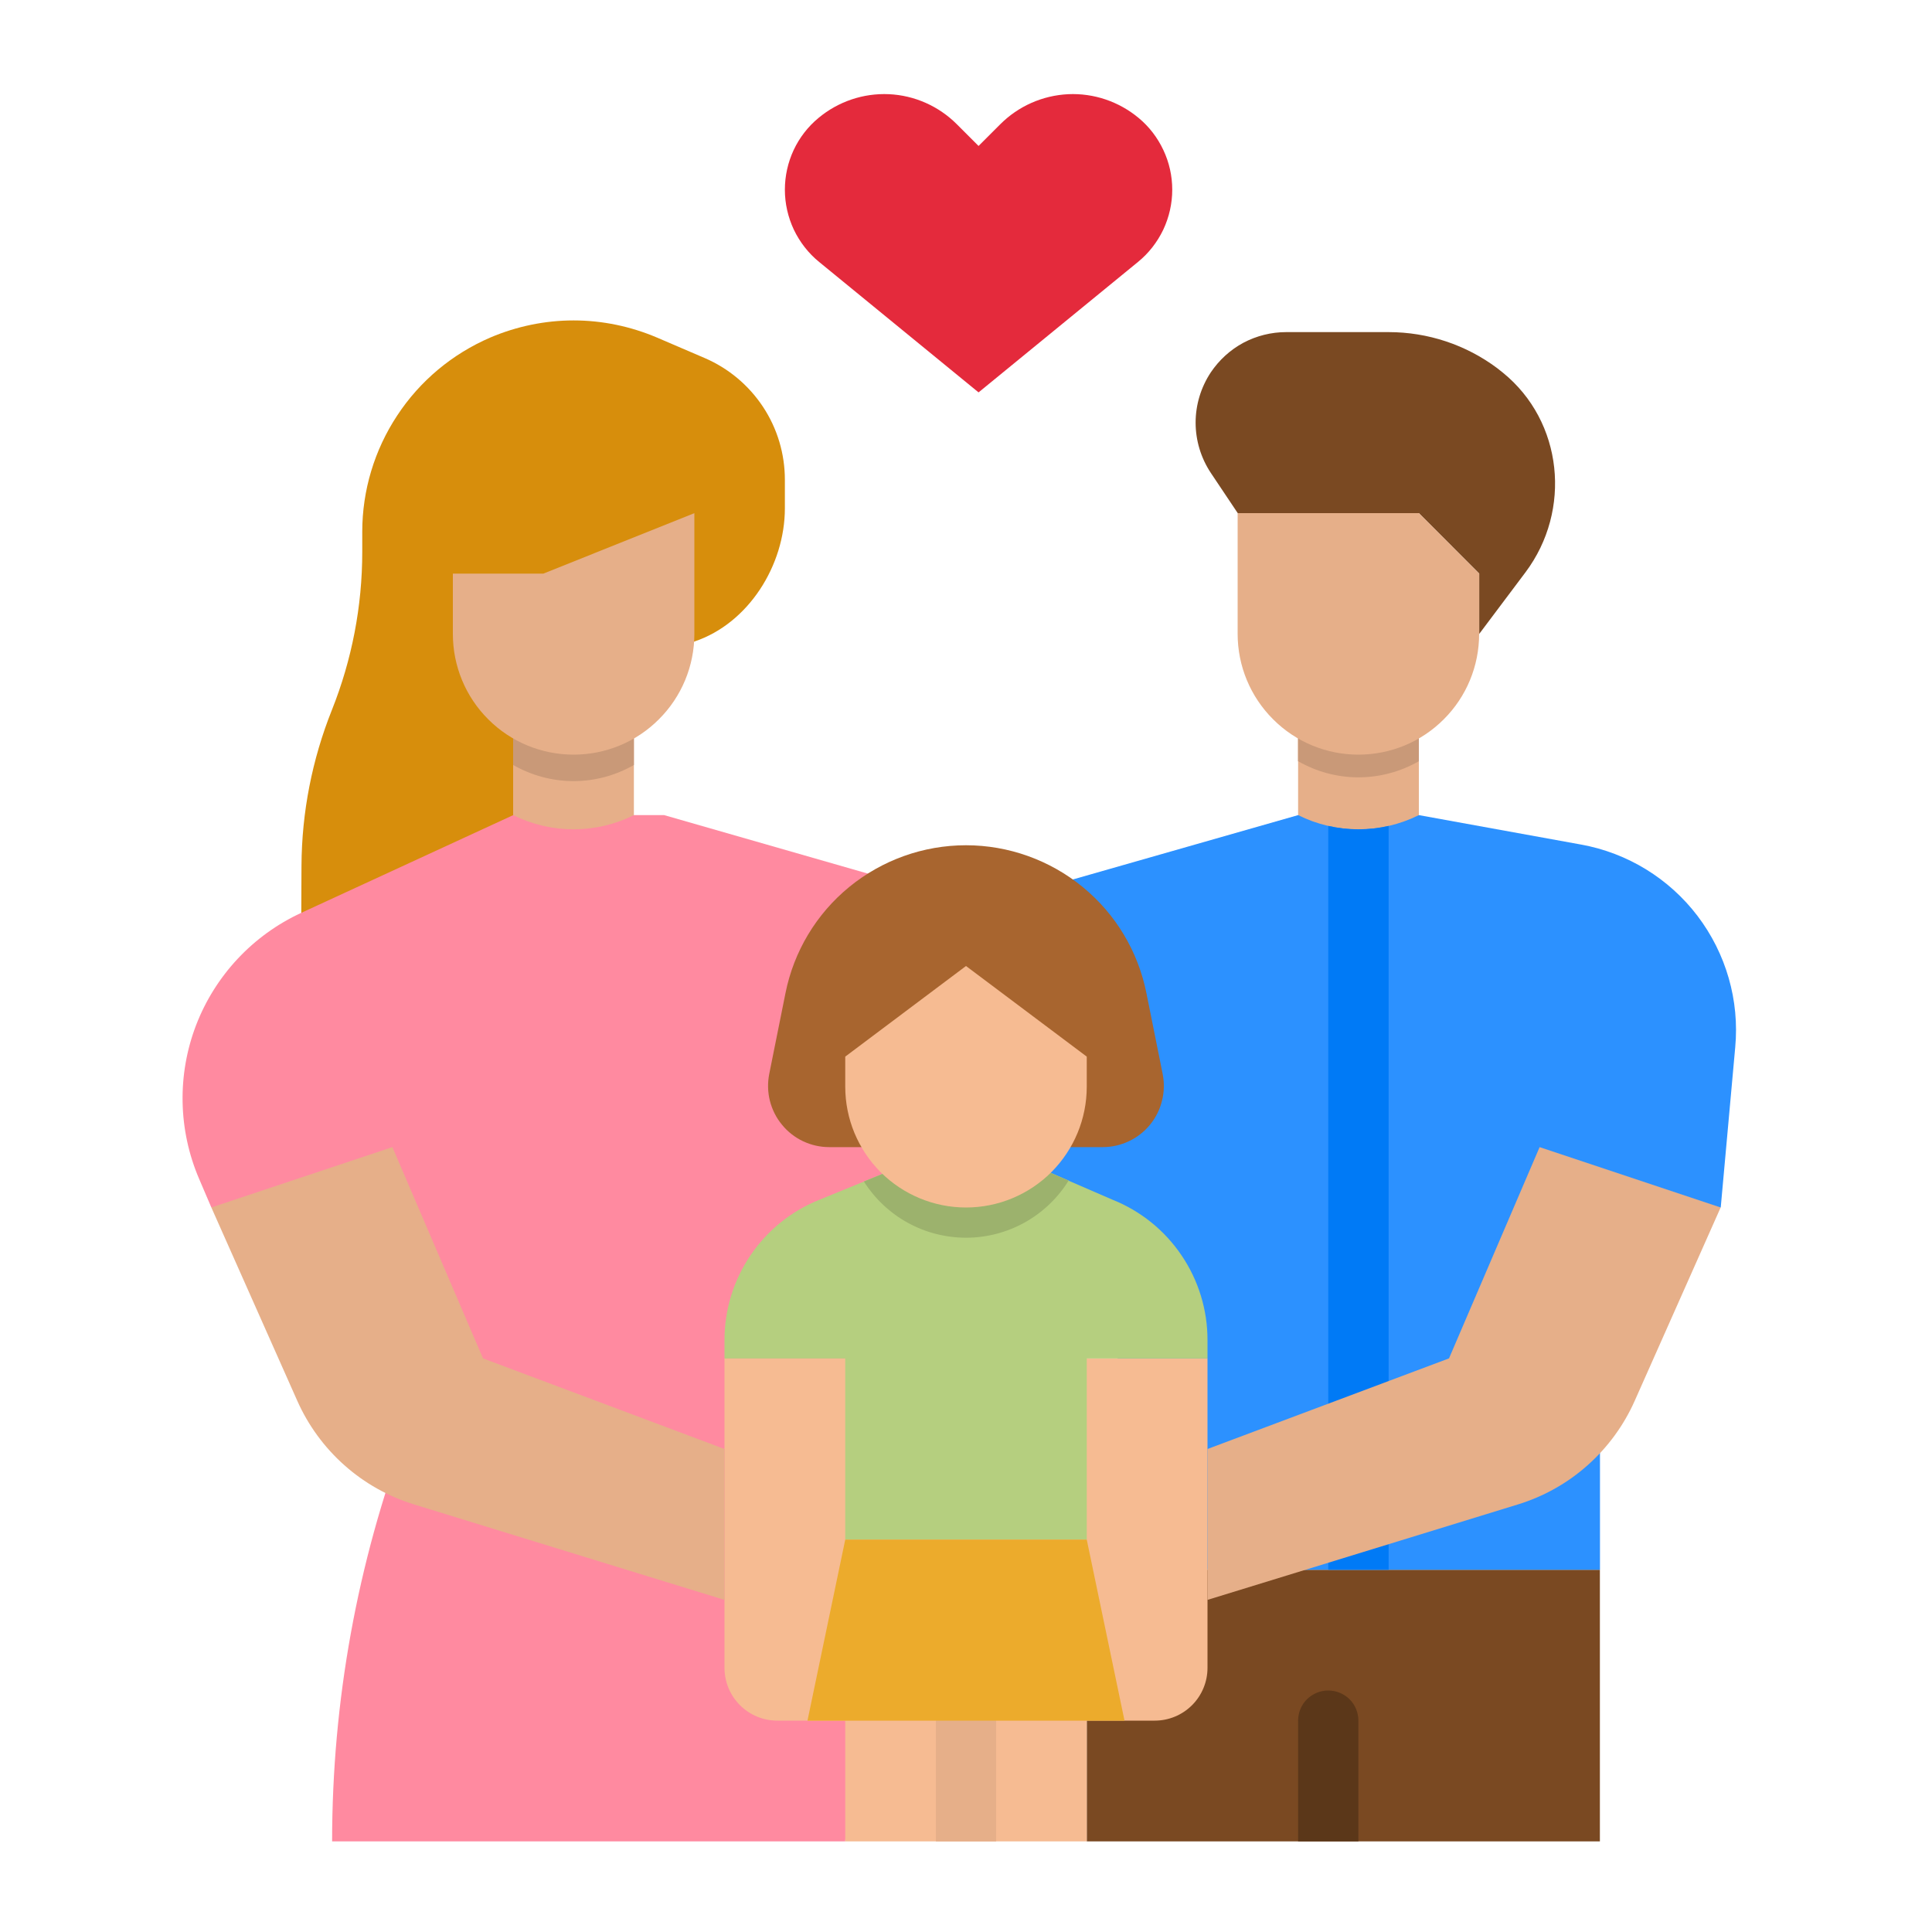
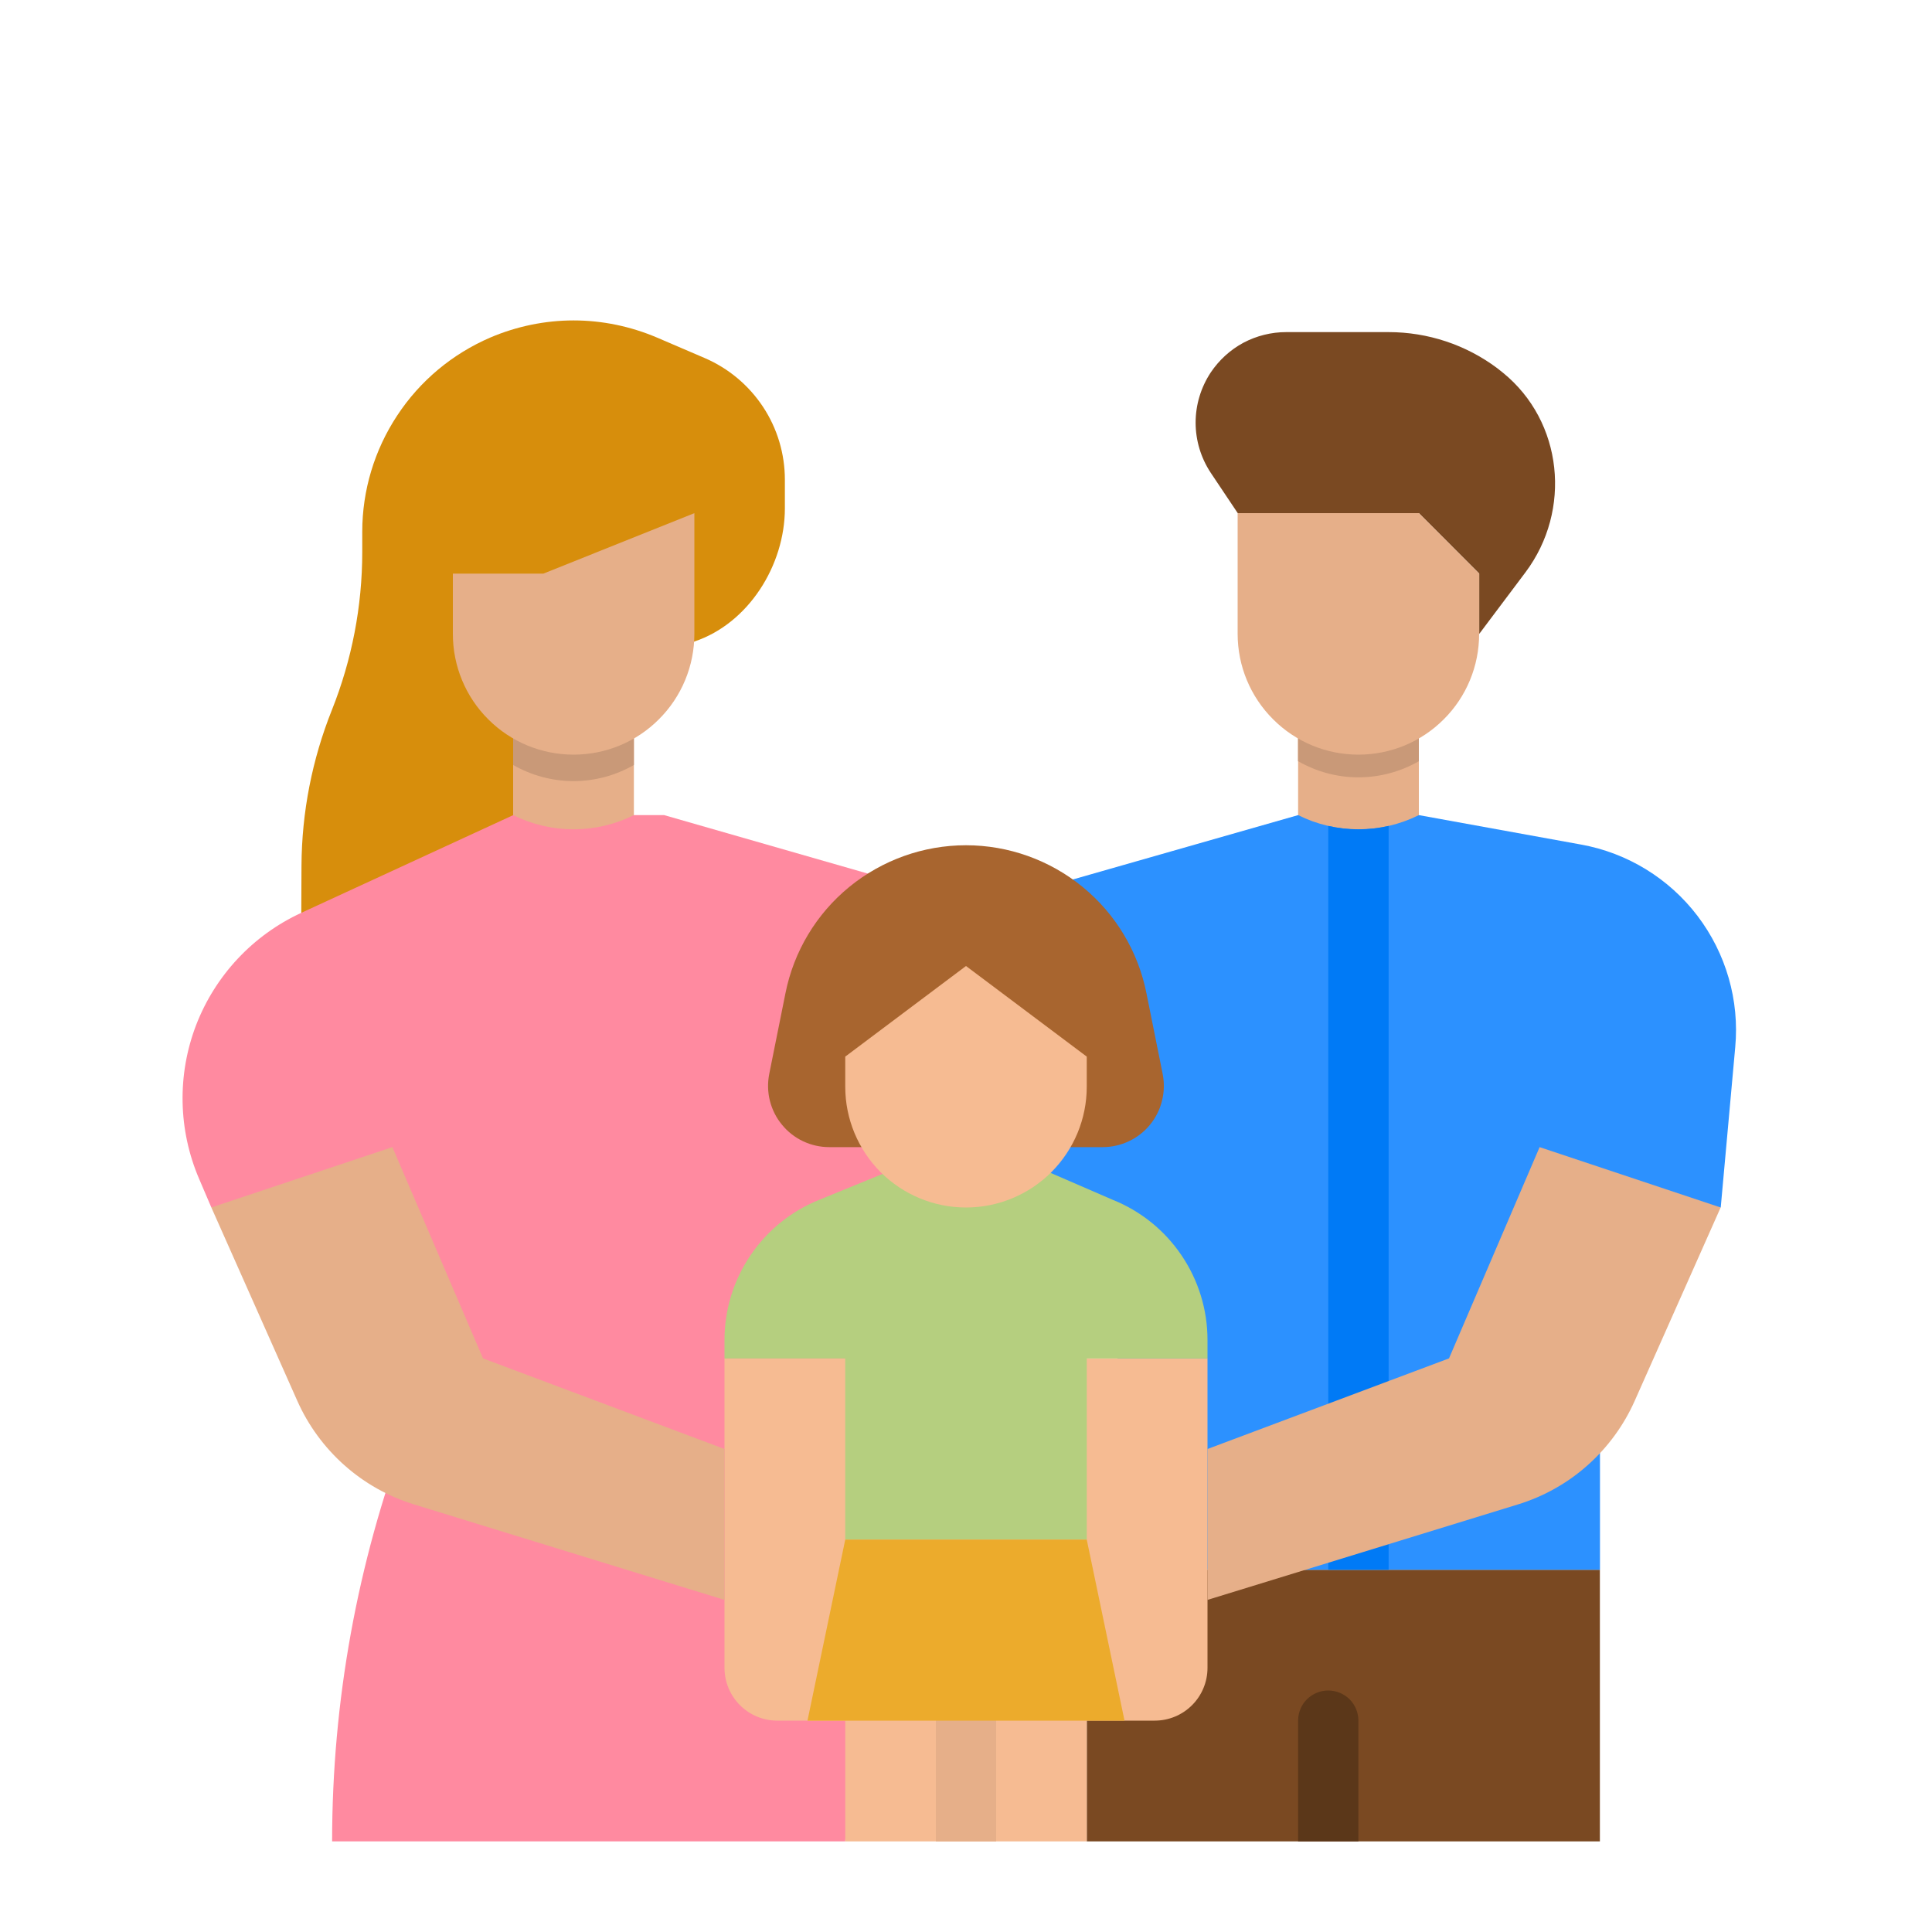
<svg xmlns="http://www.w3.org/2000/svg" width="20" height="20" viewBox="0 0 20 20" fill="none">
  <path d="M11.25 16.25H16.562V19.062H11.25V16.25Z" fill="#7A4922" />
  <path d="M4.063 9.646L7.188 6.641C7.748 6.454 8.125 5.852 8.125 5.262V4.967C8.125 4.698 8.047 4.436 7.899 4.212C7.751 3.988 7.541 3.812 7.294 3.706L6.8 3.494C6.527 3.378 6.234 3.317 5.938 3.317C5.642 3.317 5.348 3.378 5.076 3.494C4.683 3.663 4.347 3.943 4.112 4.301C3.876 4.658 3.75 5.077 3.75 5.505V5.715C3.75 6.275 3.643 6.83 3.436 7.349C3.231 7.862 3.124 8.408 3.121 8.96L3.118 9.646L4.063 9.646Z" fill="#D78E0C" />
  <path d="M6.875 8.438L9.477 9.185L8.75 19.062H3.438C3.438 17.616 3.698 16.181 4.206 14.827L4.375 14.375L4.063 12.5H2.188L2.061 12.203C1.844 11.697 1.833 11.126 2.03 10.612C2.228 10.098 2.618 9.681 3.118 9.45L5.313 8.438" fill="#FF8AA0" />
  <path d="M8.75 15.938H11.25V19.062H8.75V15.938Z" fill="#F6BB92" />
  <path d="M12.5 16.25H16.563V12.5H17.813L17.963 10.841C18.008 10.355 17.868 9.871 17.573 9.482C17.278 9.094 16.848 8.83 16.368 8.743L14.688 8.438H13.438L9.64 9.523L12.5 16.25Z" fill="#2C91FF" />
  <path d="M11.415 11.875H8.584C8.49 11.875 8.398 11.854 8.313 11.814C8.229 11.774 8.154 11.716 8.095 11.643C8.035 11.571 7.993 11.486 7.97 11.396C7.947 11.305 7.945 11.21 7.963 11.118L8.131 10.282C8.217 9.85 8.45 9.461 8.791 9.182C9.132 8.903 9.559 8.75 10 8.75C10.44 8.75 10.867 8.903 11.208 9.182C11.549 9.461 11.782 9.85 11.868 10.282L12.036 11.118C12.054 11.21 12.052 11.305 12.029 11.395C12.007 11.486 11.964 11.571 11.905 11.643C11.845 11.716 11.771 11.774 11.686 11.814C11.601 11.854 11.509 11.875 11.415 11.875Z" fill="#A8652F" />
-   <path d="M10.355 1.286L10.13 1.511L9.905 1.286C9.717 1.098 9.466 0.987 9.202 0.975C8.937 0.963 8.677 1.051 8.473 1.221C8.364 1.311 8.276 1.425 8.216 1.553C8.156 1.682 8.125 1.822 8.125 1.964C8.125 2.107 8.157 2.248 8.218 2.378C8.28 2.507 8.369 2.622 8.48 2.712L10.13 4.062L11.78 2.712C11.891 2.622 11.98 2.507 12.042 2.378C12.103 2.248 12.135 2.107 12.135 1.964C12.135 1.822 12.104 1.682 12.043 1.553C11.983 1.425 11.896 1.311 11.787 1.221C11.583 1.051 11.323 0.963 11.058 0.975C10.793 0.988 10.543 1.098 10.355 1.286Z" fill="#E42A3C" />
  <path d="M7.5 14.062V17.266C7.5 17.411 7.558 17.55 7.66 17.652C7.763 17.755 7.902 17.812 8.047 17.812H11.953C12.098 17.812 12.237 17.755 12.34 17.652C12.442 17.55 12.5 17.411 12.5 17.266V14.062H7.5Z" fill="#F6BB92" />
  <path d="M12.5 14.063V13.87C12.5 13.558 12.406 13.253 12.231 12.995C12.056 12.736 11.808 12.536 11.518 12.42L10.782 12.101H9.262L8.482 12.42C8.192 12.536 7.944 12.736 7.769 12.995C7.594 13.253 7.5 13.558 7.5 13.87V14.063H8.75V15.938H11.25V14.063H12.5Z" fill="#B5CF7F" />
-   <path d="M11.062 12.222C10.95 12.402 10.795 12.55 10.61 12.654C10.425 12.757 10.217 12.812 10.005 12.813C9.793 12.813 9.585 12.761 9.399 12.659C9.213 12.557 9.057 12.41 8.943 12.231L9.262 12.101H10.782L11.062 12.222Z" fill="#B5CF7F" />
  <path d="M12.813 5.312L12.534 4.895C12.432 4.741 12.377 4.56 12.377 4.375C12.377 4.19 12.432 4.009 12.534 3.855C12.62 3.727 12.736 3.621 12.872 3.548C13.008 3.476 13.16 3.438 13.314 3.438H14.375C14.781 3.438 15.176 3.569 15.5 3.812C15.52 3.827 15.539 3.842 15.558 3.858C16.181 4.364 16.273 5.282 15.792 5.924L15.313 6.562V5.938L14.688 5.312H12.813Z" fill="#7A4922" />
  <path d="M13.438 7.5V8.438C13.632 8.535 13.845 8.585 14.062 8.585C14.28 8.585 14.493 8.535 14.688 8.438V7.5H13.438Z" fill="#E6AF89" />
  <path d="M14.688 7.5V7.88C14.497 7.989 14.282 8.047 14.062 8.047C13.843 8.047 13.628 7.989 13.438 7.88V7.5H14.688Z" fill="#E6AF89" />
  <path d="M14.688 7.5V7.88C14.497 7.989 14.282 8.047 14.062 8.047C13.843 8.047 13.628 7.989 13.438 7.88V7.5H14.688Z" fill="#C99978" />
-   <path d="M11.062 12.222C10.95 12.402 10.795 12.55 10.61 12.654C10.425 12.757 10.217 12.812 10.005 12.813C9.793 12.813 9.585 12.761 9.399 12.659C9.213 12.557 9.057 12.41 8.943 12.231L9.262 12.101H10.782L11.062 12.222Z" fill="#9CB26D" />
  <path d="M13.438 19.062V17.812C13.438 17.73 13.47 17.65 13.529 17.591C13.588 17.533 13.667 17.5 13.75 17.5C13.833 17.5 13.912 17.533 13.971 17.591C14.03 17.65 14.062 17.73 14.062 17.812V19.062H13.438Z" fill="#5B3719" />
  <path d="M13.75 16.25V8.55C13.956 8.597 14.169 8.597 14.375 8.55V16.25H13.75Z" fill="#007AF6" />
  <path d="M6.562 7.5V8.438C6.368 8.535 6.154 8.585 5.938 8.585C5.721 8.585 5.507 8.535 5.312 8.438V7.5H6.562ZM9.688 19.062V17.812C9.688 17.73 9.72 17.65 9.779 17.591C9.838 17.533 9.917 17.5 10 17.5C10.083 17.5 10.162 17.533 10.221 17.591C10.28 17.65 10.312 17.73 10.312 17.812V19.062M15.938 11.875L15 14.062L12.5 15V16.562L15.713 15.574C15.98 15.492 16.226 15.354 16.435 15.168C16.643 14.983 16.81 14.755 16.923 14.5L17.812 12.5L15.938 11.875ZM4.062 11.875L5 14.062L7.5 15V16.562L4.287 15.574C4.02 15.492 3.774 15.354 3.565 15.168C3.357 14.983 3.19 14.755 3.077 14.5L2.188 12.5L4.062 11.875ZM14.062 7.812C13.731 7.812 13.413 7.681 13.179 7.446C12.944 7.212 12.812 6.894 12.812 6.562V5.312H14.688L15.312 5.938V6.562C15.312 6.894 15.181 7.212 14.946 7.446C14.712 7.681 14.394 7.812 14.062 7.812Z" fill="#E6AF89" />
  <path d="M6.562 7.539V7.919C6.372 8.028 6.157 8.086 5.938 8.086C5.718 8.086 5.503 8.028 5.312 7.919V7.539H6.562Z" fill="#C99978" />
  <path d="M5.938 7.812C6.269 7.812 6.587 7.681 6.821 7.446C7.056 7.212 7.188 6.894 7.188 6.562V5.312L5.625 5.938H4.688V6.562C4.688 6.894 4.819 7.212 5.054 7.446C5.288 7.681 5.606 7.812 5.938 7.812Z" fill="#E6AF89" />
  <path d="M8.75 15.938L8.359 17.812H11.641L11.25 15.938H8.75Z" fill="#ECAB2C" />
  <path d="M10 12.5C9.668 12.5 9.351 12.368 9.116 12.134C8.882 11.899 8.75 11.582 8.75 11.25V10.938L10 10L11.25 10.938V11.25C11.25 11.582 11.118 11.899 10.884 12.134C10.649 12.368 10.332 12.5 10 12.5Z" fill="#F6BB92" />
</svg>